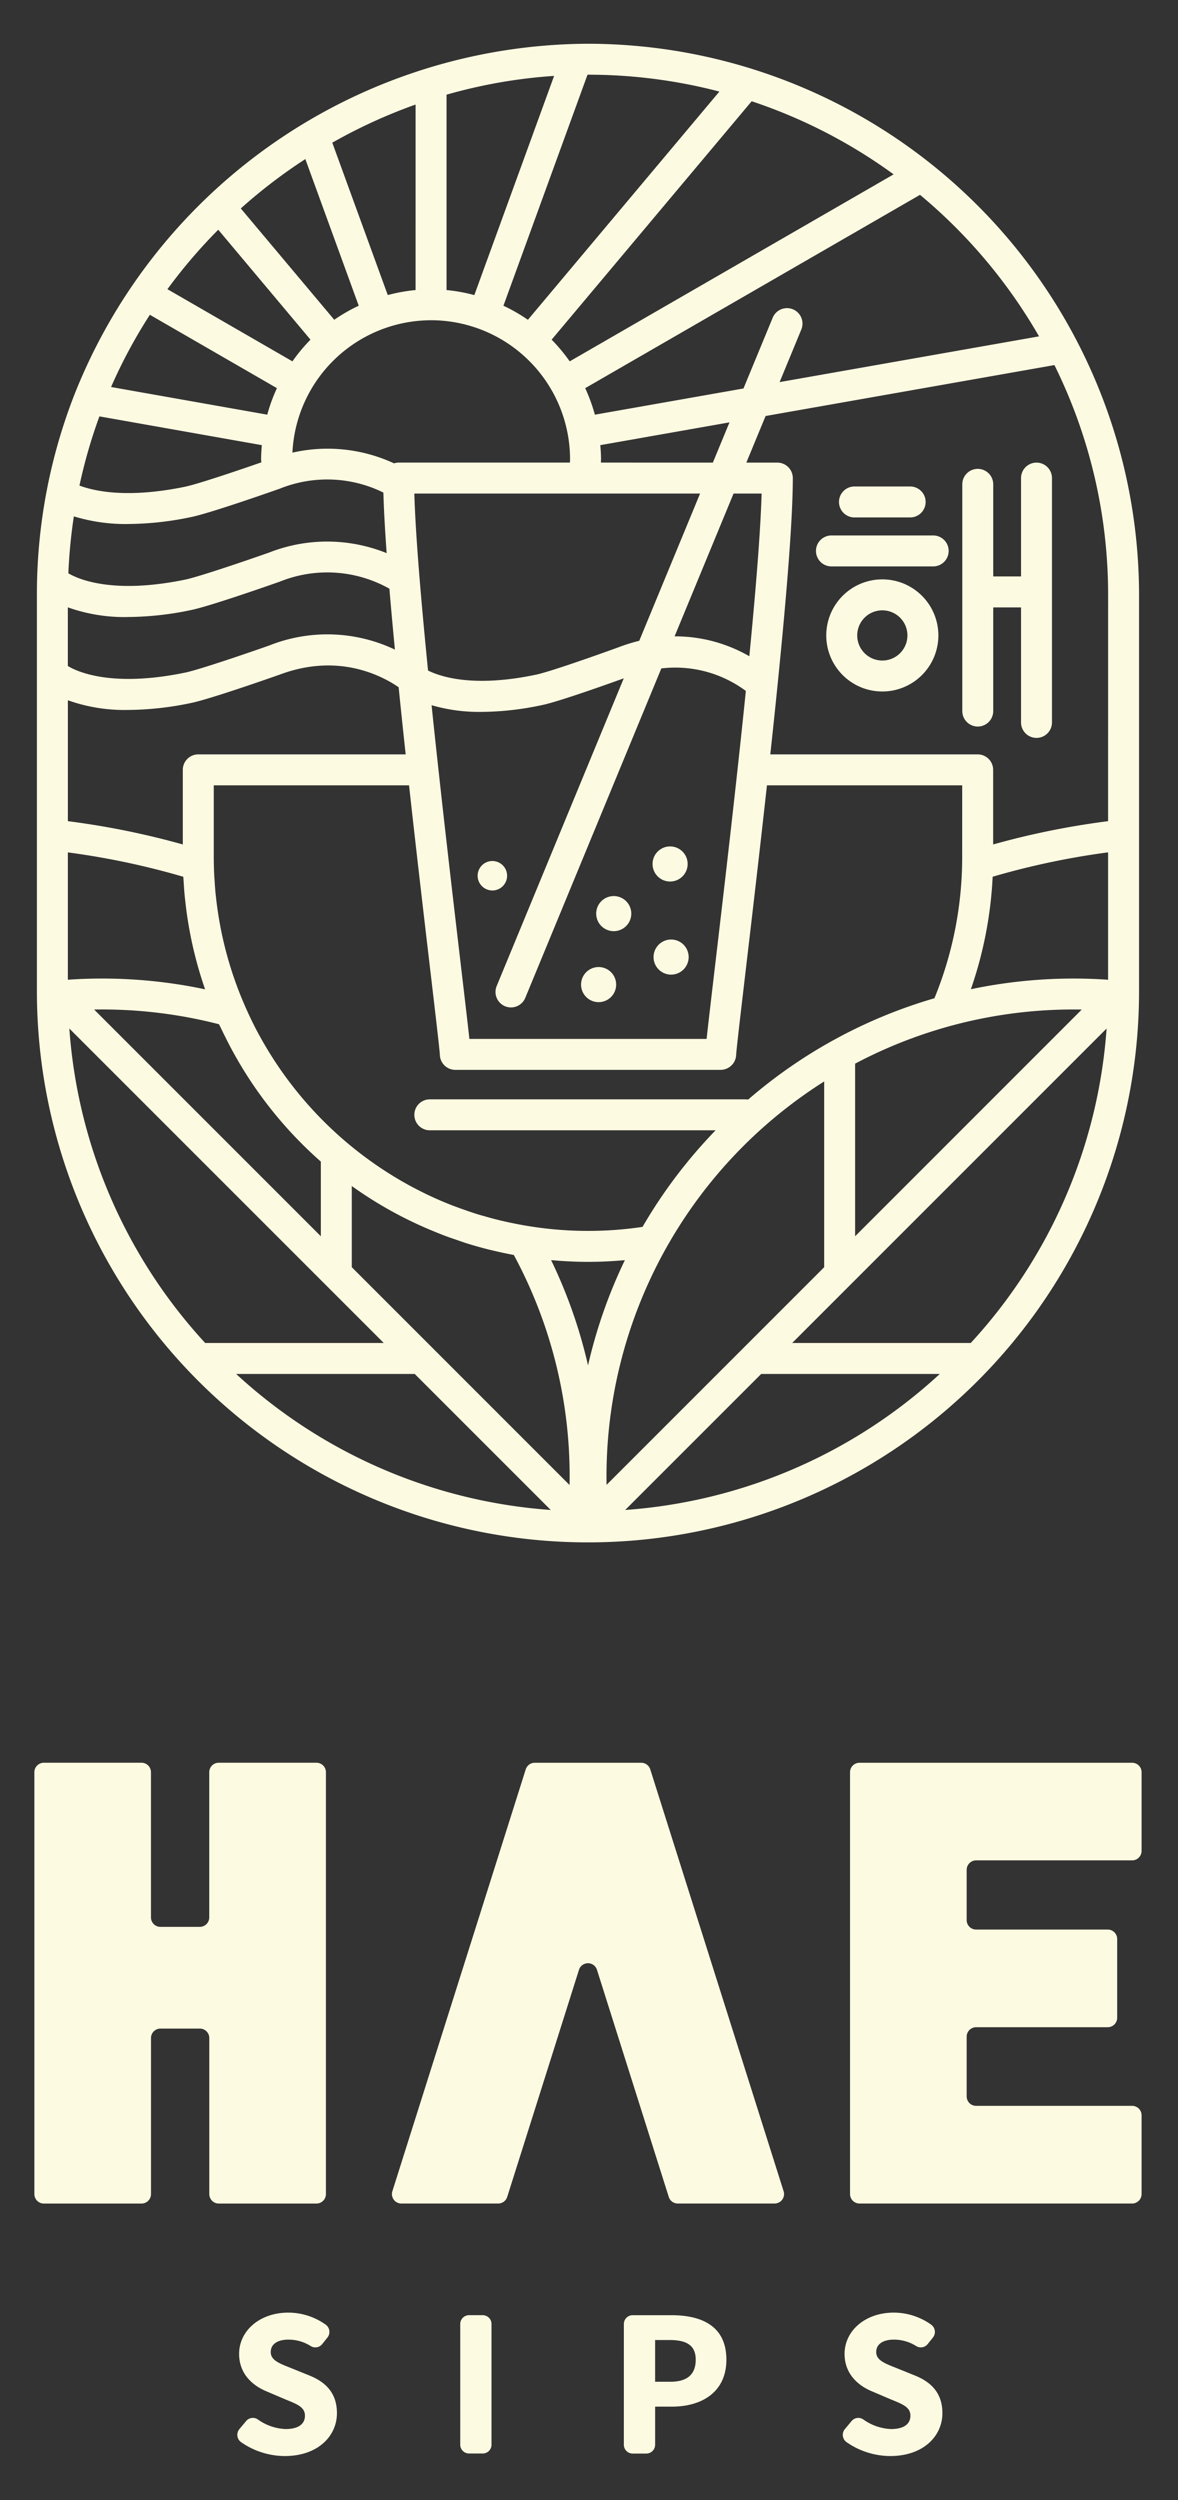
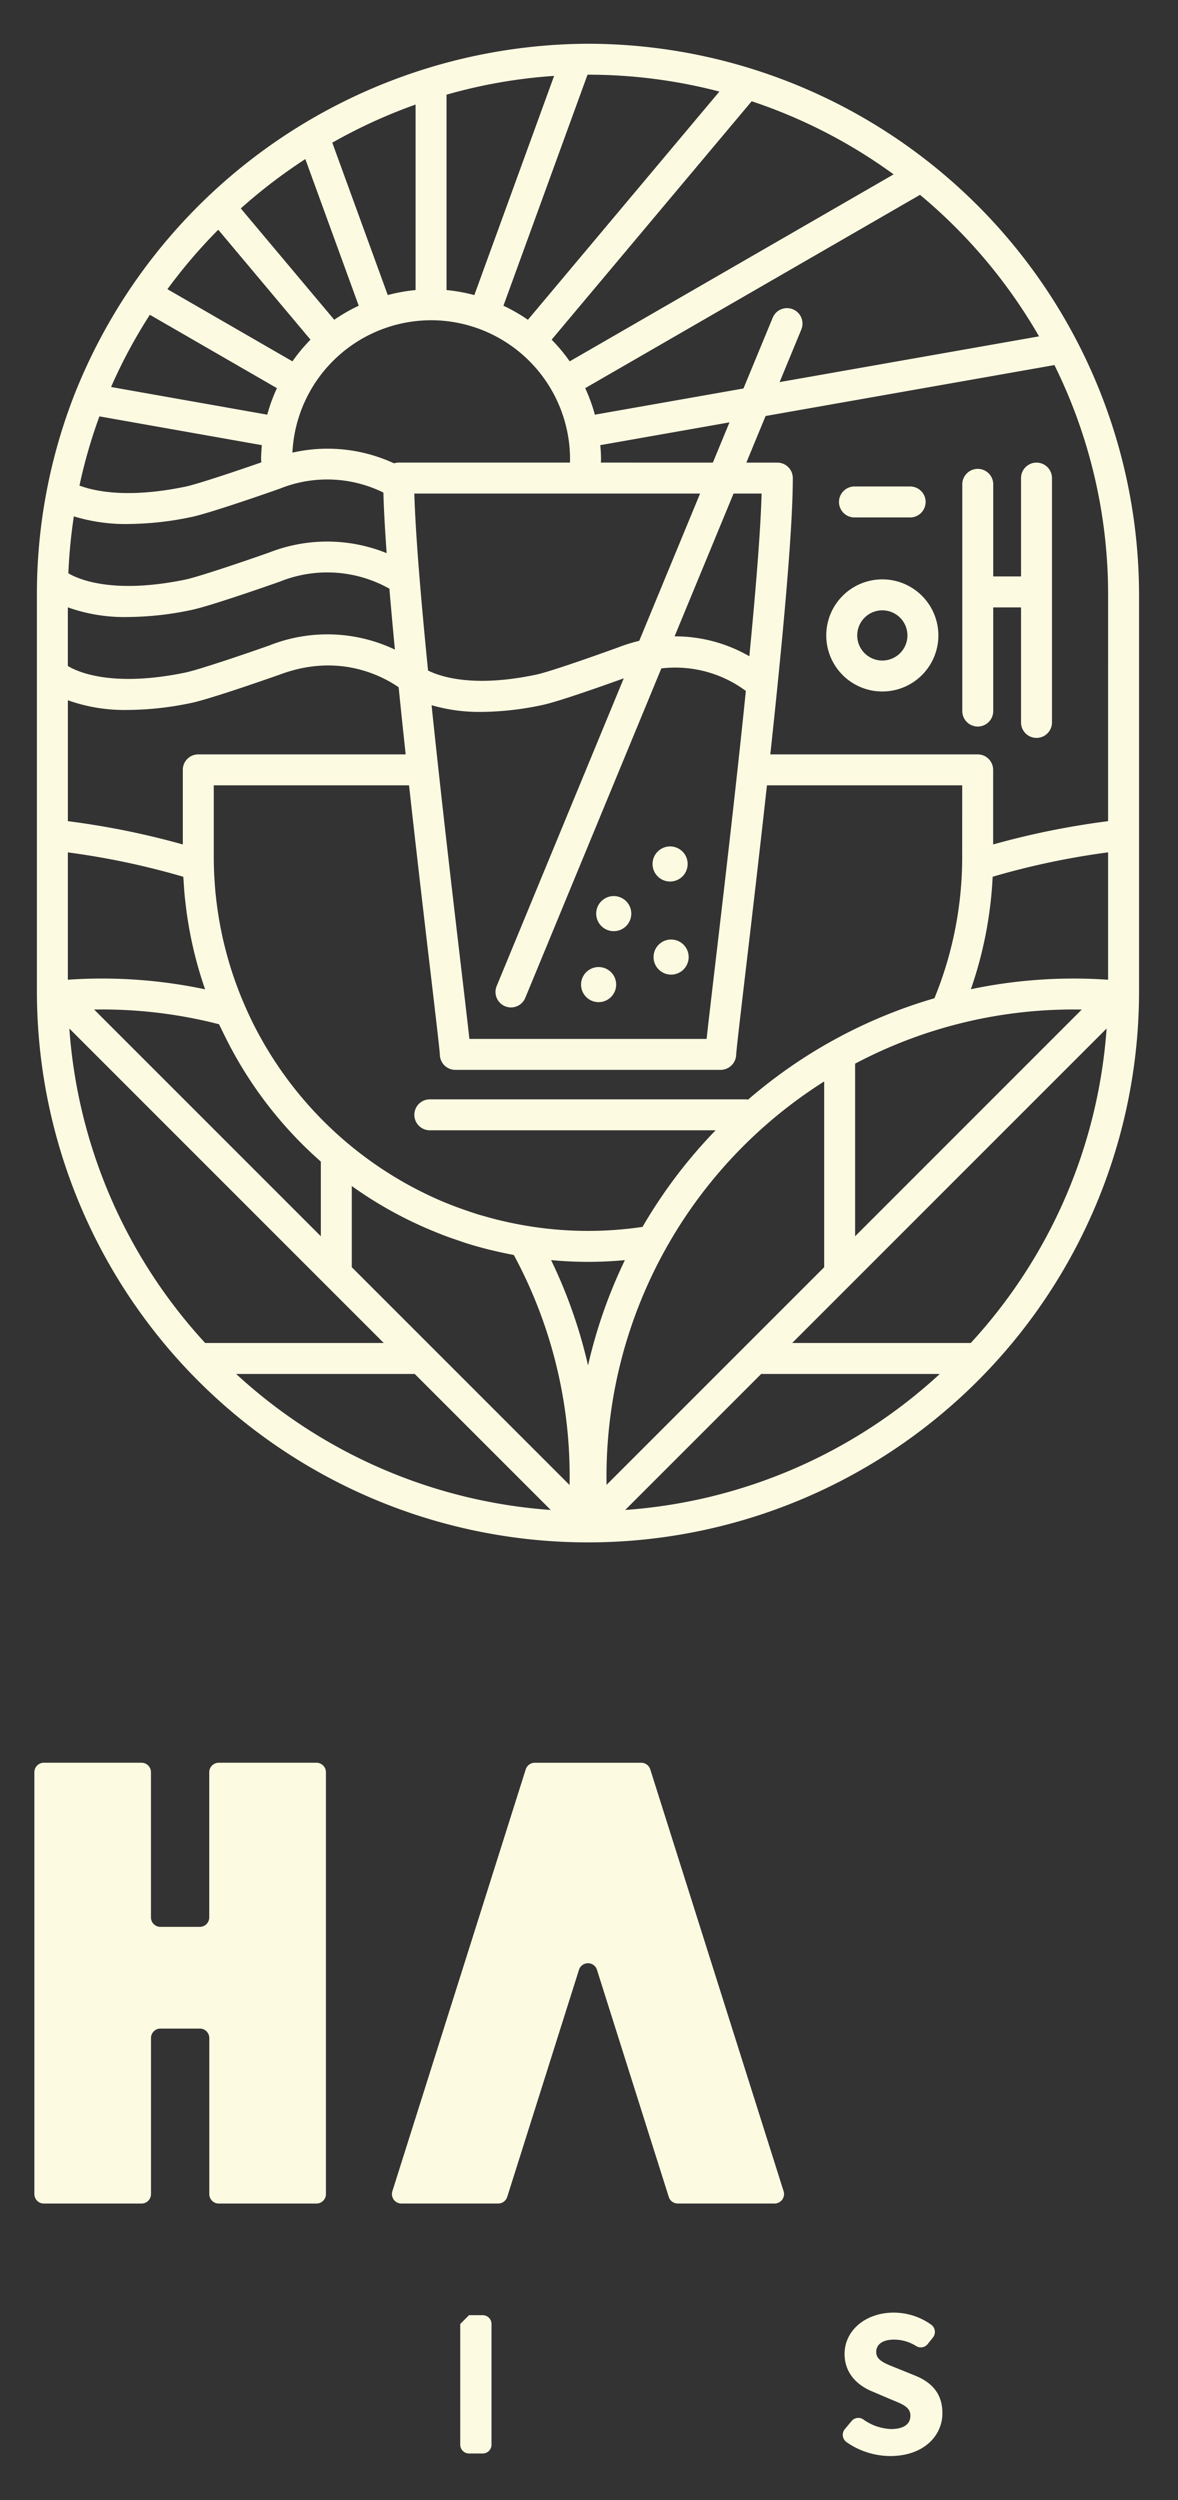
<svg xmlns="http://www.w3.org/2000/svg" width="377" height="800" viewBox="0 0 377 800">
  <rect x="0" y="0" width="377" height="800" fill="#333333" stroke="none" />
  <defs>
    <clipPath id="clip-path">
      <rect id="Rectangle_1" data-name="Rectangle 1" width="354.347" height="771.936" fill="none" />
    </clipPath>
    <clipPath id="clip-HAE_Sips_-_light_logo">
      <rect width="377" height="800" />
    </clipPath>
  </defs>
  <g id="HAE_Sips_-_light_logo" data-name="HAE Sips - light logo" clip-path="url(#clip-HAE_Sips_-_light_logo)">
    <g id="Group_2" data-name="Group 2" transform="translate(11 14)">
      <g id="Group_1" data-name="Group 1" clip-path="url(#clip-path)">
        <path id="Path_1" data-name="Path 1" d="M176.925,0a177.542,177.542,0,0,0-164.5,112.638A175.614,175.614,0,0,0,.562,176.36V303.2a176.362,176.362,0,1,0,352.724,0V176.36A176.562,176.562,0,0,0,176.925,0M299.432,415.754H242.274l18.639-18.639.1-.1,81.89-81.892a165.823,165.823,0,0,1-43.475,100.63M20.571,119.24l51.975,9.207c-.124,1.5-.23,3-.23,4.525a5.035,5.035,0,0,0,.1.975c-7.138,2.485-20.389,6.975-24.453,7.809-17.807,3.664-28.4,1.623-33.784-.368a164.972,164.972,0,0,1,6.386-22.147M36.711,86.731l40.666,23.478a53.934,53.934,0,0,0-3.094,8.486l-49.989-8.853A163.829,163.829,0,0,1,36.711,86.731M86.469,36.9l17.088,46.929a54.287,54.287,0,0,0-7.834,4.5L65.81,52.7A169.3,169.3,0,0,1,86.469,36.9m90.456-27a166.1,166.1,0,0,1,42.055,5.4L157.7,88.335a54.287,54.287,0,0,0-7.834-4.5L176.772,9.911h.156M274.734,41.8,171.08,101.632a54.942,54.942,0,0,0-5.788-6.94L229.309,18.4a166.053,166.053,0,0,1,45.421,23.389m31.706,224.762a246.718,246.718,0,0,1,36.943-7.8v40.765a159.968,159.968,0,0,0-43.912,3.032,128.615,128.615,0,0,0,6.969-36m-123.563,194.6a149.532,149.532,0,0,1,69.643-129.084v59.441Zm-81.541-69.643V365.527a128.654,128.654,0,0,0,24.892,13.938c.258.11.52.215.778.323,1.656.687,3.321,1.359,5.006,1.978.915.339,1.848.642,2.773.962,1.169.4,2.326.823,3.51,1.19,2.285.715,4.6,1.357,6.94,1.946.313.078.632.144.946.219q3.248.793,6.56,1.418c.156.029.308.071.463.1a148.921,148.921,0,0,1,17.828,73.6ZM29.722,183.441a100.775,100.775,0,0,0,20.24-2.241c6.1-1.256,26.006-8.254,28.345-9.08a40.57,40.57,0,0,1,35.067,2.262c.515,6.152,1.112,12.705,1.763,19.491a50.327,50.327,0,0,0-40.222-1.314c-5.935,2.095-22.349,7.739-26.955,8.684-23.922,4.923-34.926-.539-37.5-2.128V180.347a53.917,53.917,0,0,0,19.251,3.1M150.39,308a4.951,4.951,0,0,0,6.468-2.688L200.4,199.892a37.879,37.879,0,0,1,27.049,7.206c-3.176,31.162-7.17,65.114-9.92,88.518-1.314,11.168-2.166,18.49-2.642,22.84H138.97c-.472-4.353-1.331-11.681-2.645-22.861-2.618-22.263-6.353-54.069-9.454-83.932a54.561,54.561,0,0,0,15.946,2.144,94.969,94.969,0,0,0,19.68-2.246c5.182-1.1,20.54-6.569,25.881-8.5l-40.672,98.464A4.954,4.954,0,0,0,150.393,308M29.717,213.183a100.783,100.783,0,0,0,20.242-2.241c6.1-1.256,26.006-8.254,28.345-9.08,18.616-6.972,32.506.26,38.026,4.054.713,7.06,1.473,14.27,2.251,21.482H52.21a4.954,4.954,0,0,0-4.954,4.952v23.874a256.733,256.733,0,0,0-36.788-7.451V210.08a53.915,53.915,0,0,0,19.25,3.1m17.695,53.369c0,.056.009.113.012.17.019.357.058.709.078,1.065.107,1.844.237,3.683.42,5.512.025.232.061.459.085.69.206,1.953.449,3.9.744,5.837.01.066.025.131.035.2a128.2,128.2,0,0,0,5.6,22.556,159.255,159.255,0,0,0-43.922-3.069V258.762a246.7,246.7,0,0,1,36.944,7.8M58.855,313.77c.237.521.511,1.011.754,1.533.44.931.9,1.851,1.36,2.771a129.617,129.617,0,0,0,30.46,39.633V381.6L18.876,309.049a150.015,150.015,0,0,1,39.979,4.712M176.943,422.934a158.443,158.443,0,0,0-11.819-33.7c3.889.352,7.819.56,11.8.56,3.94,0,7.886-.2,11.809-.552a158.668,158.668,0,0,0-11.79,33.687m85.471-96.559a149.165,149.165,0,0,1,72.538-17.312L262.414,381.6Zm34.268-66.244a119.093,119.093,0,0,1-8.881,45.314,158.934,158.934,0,0,0-59.627,32.431,4.949,4.949,0,0,0-.806-.081H126.449a4.952,4.952,0,1,0,0,9.9h91.322A159.627,159.627,0,0,0,194.383,378.6a118.663,118.663,0,0,1-37.572-.433c-2.138-.361-4.256-.79-6.353-1.26-.508-.115-1.011-.231-1.522-.352-1.717-.41-3.414-.866-5.1-1.351-.677-.193-1.361-.371-2.033-.578-1.386-.422-2.743-.9-4.112-1.369-2.4-.834-4.772-1.718-7.1-2.7-.1-.042-.2-.079-.3-.121A120.5,120.5,0,0,1,72.238,318.2c-.335-.6-.674-1.208-1-1.821q-.91-1.7-1.76-3.432c-.539-1.1-1.054-2.2-1.561-3.321a118.713,118.713,0,0,1-10.076-36.816c-.019-.176-.048-.349-.065-.526-.173-1.707-.289-3.427-.393-5.153-.019-.312-.052-.619-.068-.931q-.152-3.032-.154-6.09V237.3h62.5c2.417,21.935,4.919,43.215,6.826,59.443,1.6,13.58,2.976,25.306,3.032,26.775a4.952,4.952,0,0,0,4.951,4.835H219.4a5,5,0,0,0,4.951-4.828c.052-1.477,1.429-13.195,3.023-26.762,1.909-16.231,4.409-37.519,6.826-59.463h62.49ZM228.562,196a47.586,47.586,0,0,0-23.922-6.371l18.874-45.691h8.98c-.357,12.331-1.894,31.152-3.933,52.063m-35.228-4.942a55.27,55.27,0,0,0-6.8,2.128c-5.748,2.093-21.641,7.731-26.095,8.676-19.963,4.237-30.6.744-34.7-1.291-2.264-22.735-4.006-43.423-4.39-56.634H212.8Zm-12.272-57.029c0-.357.038-.707.038-1.065,0-1.526-.105-3.032-.23-4.52l41.345-7.291-5.323,12.878Zm-40.506-53.6a53.88,53.88,0,0,0-8.9-1.61V16.3a164.656,164.656,0,0,1,34.429-6.012Zm-18.808-1.61a54.039,54.039,0,0,0-8.9,1.6L95.094,31.656a168.186,168.186,0,0,1,26.655-12.2Zm4.954,9.654a44.534,44.534,0,0,1,44.487,44.487c0,.358-.03.709-.039,1.065H116.323a4.9,4.9,0,0,0-1.47.247,50.553,50.553,0,0,0-32.519-3.426,44.5,44.5,0,0,1,44.373-42.369m-96.9,65.2a100.341,100.341,0,0,0,20.156-2.229c6.1-1.256,26.006-8.254,28.345-9.08a40.63,40.63,0,0,1,33.14,1.25c.144,5.361.51,11.936,1.047,19.388a50.789,50.789,0,0,0-37.572-.206c-5.935,2.095-22.349,7.739-26.955,8.687-23.5,4.834-34.522-.348-37.34-2.037a166.924,166.924,0,0,1,1.756-18.216A56.852,56.852,0,0,0,29.8,153.688m81.773,262.066H54.416a165.823,165.823,0,0,1-43.475-100.63Zm9.906,9.906,43.528,43.528A165.825,165.825,0,0,1,64.319,425.66Zm110.881,0h57.161a165.812,165.812,0,0,1-100.689,43.527ZM343.38,248.773a256.562,256.562,0,0,0-36.787,7.451V232.35a4.954,4.954,0,0,0-4.954-4.952H235.277c3.843-35.661,7.2-71.322,7.2-88.409a4.952,4.952,0,0,0-4.952-4.952h-9.92l6.161-14.914,92.438-16.3a165.4,165.4,0,0,1,17.181,73.537Zm-22.1-155.139-83.028,14.64L245.2,91.445a4.953,4.953,0,1,0-9.157-3.78l-9.355,22.647L179.129,118.7a53.971,53.971,0,0,0-3.094-8.489L283.187,48.346a167.621,167.621,0,0,1,38.089,45.288M58.6,59.512l29.519,35.18a54.938,54.938,0,0,0-5.785,6.94l-40-23.091A167.017,167.017,0,0,1,58.6,59.512" transform="translate(0.249)" fill="#fdfae2" />
        <path id="Path_2" data-name="Path 2" d="M142.646,189.137a5.615,5.615,0,1,0-5.616-5.616,5.615,5.615,0,0,0,5.616,5.616" transform="translate(60.809 78.948)" fill="#fdfae2" />
        <path id="Path_3" data-name="Path 3" d="M126.8,215.872a5.615,5.615,0,1,0-5.616-5.616,5.615,5.615,0,0,0,5.616,5.616" transform="translate(53.778 90.812)" fill="#fdfae2" />
        <path id="Path_4" data-name="Path 4" d="M130.153,200.141a5.615,5.615,0,1,0-5.615-5.615,5.615,5.615,0,0,0,5.615,5.615" transform="translate(55.265 83.831)" fill="#fdfae2" />
        <path id="Path_5" data-name="Path 5" d="M142.869,198.541a5.616,5.616,0,1,0,5.616,5.616,5.616,5.616,0,0,0-5.616-5.616" transform="translate(60.908 88.105)" fill="#fdfae2" />
-         <path id="Path_6" data-name="Path 6" d="M108.239,186.121a4.713,4.713,0,1,0,0,.013" transform="translate(43.049 80.109)" fill="#fdfae2" />
        <path id="Path_7" data-name="Path 7" d="M193.475,118.716a17.939,17.939,0,1,0,17.939,17.939,17.939,17.939,0,0,0-17.939-17.939m0,25.973a8.033,8.033,0,1,1,8.035-8.034,8.033,8.033,0,0,1-8.035,8.034" transform="translate(77.896 52.682)" fill="#fdfae2" />
-         <path id="Path_8" data-name="Path 8" d="M210.952,108.984H178.109a4.952,4.952,0,0,0,0,9.9h32.843a4.952,4.952,0,0,0,0-9.9" transform="translate(76.84 48.363)" fill="#fdfae2" />
        <path id="Path_9" data-name="Path 9" d="M229.442,92.839a4.952,4.952,0,0,0-4.952,4.952v31.474h-8.9V99.652a4.952,4.952,0,0,0-9.9,0V172.2a4.952,4.952,0,1,0,9.9,0V139.174h8.9v36.944a4.952,4.952,0,0,0,9.9,0V97.791a4.952,4.952,0,0,0-4.952-4.952" transform="translate(91.277 41.198)" fill="#fdfae2" />
        <path id="Path_10" data-name="Path 10" d="M183.407,108.031H200.95a4.952,4.952,0,1,0,0-9.9H183.407a4.952,4.952,0,1,0,0,9.9" transform="translate(79.191 43.545)" fill="#fdfae2" />
        <path id="Path_11" data-name="Path 11" d="M122.078,383.121,79.4,518.113a3.023,3.023,0,0,0,2.888,3.934h30.976a3.032,3.032,0,0,0,2.888-2.112l22.964-72.669a3.023,3.023,0,0,1,5.765,0l22.973,72.666a3.023,3.023,0,0,0,2.888,2.112h30.976a3.023,3.023,0,0,0,2.888-3.934L161.932,383.118a3.032,3.032,0,0,0-2.888-2.112H124.972a3.023,3.023,0,0,0-2.888,2.112" transform="translate(35.173 169.075)" fill="#fdfae2" />
        <path id="Path_12" data-name="Path 12" d="M52.951,433.52H40.343a3.032,3.032,0,0,1-3.032-3.023V384.032A3.023,3.023,0,0,0,34.288,381H3.023A3.032,3.032,0,0,0,0,384.032V519.024a3.032,3.032,0,0,0,3.023,3.032H34.3a3.023,3.023,0,0,0,3.023-3.032V469.091a3.032,3.032,0,0,1,3.032-3.023H52.959a3.023,3.023,0,0,1,3.023,3.023v49.933a3.032,3.032,0,0,0,3.032,3.032h31.26a3.032,3.032,0,0,0,3.032-3.032V384.032A3.032,3.032,0,0,0,90.274,381H59a3.032,3.032,0,0,0-3.032,3.032v46.462a3.023,3.023,0,0,1-3.023,3.023" transform="translate(0 169.073)" fill="#fdfae2" />
-         <path id="Path_13" data-name="Path 13" d="M218.132,487.778V468.657a3.032,3.032,0,0,1,3.023-3.032h42.117A3.023,3.023,0,0,0,266.3,462.6V437.408a3.032,3.032,0,0,0-3.023-3.032H221.155a3.023,3.023,0,0,1-3.023-3.023V415.269a3.032,3.032,0,0,1,3.023-3.032h49.924a3.032,3.032,0,0,0,3.032-3.023V384.029a3.023,3.023,0,0,0-3.032-3.023H183.838a3.023,3.023,0,0,0-3.032,3.023V519.021a3.032,3.032,0,0,0,3.032,3.023h87.251a3.032,3.032,0,0,0,3.023-3.023v-25.2a3.032,3.032,0,0,0-3.023-3.032H221.155a3.023,3.023,0,0,1-3.023-3.023" transform="translate(80.235 169.076)" fill="#fdfae2" />
-         <path id="Path_14" data-name="Path 14" d="M45.631,540.176l2.183-2.607a2.8,2.8,0,0,1,3.718-.52,16.447,16.447,0,0,0,8.876,3.088c4.178,0,6.224-1.644,6.224-4.272,0-2.789-2.518-3.682-6.384-5.273l-5.753-2.454c-4.588-1.865-8.933-5.631-8.933-12.068,0-7.336,6.552-13.195,15.766-13.195a20.676,20.676,0,0,1,11.931,3.845,2.863,2.863,0,0,1,.586,4.109l-1.7,2.127a2.8,2.8,0,0,1-3.637.641,13.305,13.305,0,0,0-7.178-2.079c-3.451,0-5.645,1.437-5.645,3.969,0,2.716,2.9,3.7,6.76,5.239l5.641,2.285c5.405,2.186,8.782,5.787,8.782,12.044,0,7.352-6.13,13.716-16.681,13.716a24.6,24.6,0,0,1-13.945-4.412,2.87,2.87,0,0,1-.608-4.187" transform="translate(19.962 223.156)" fill="#fdfae2" />
-         <path id="Path_15" data-name="Path 15" d="M97.222,503.442h4.367a2.82,2.82,0,0,1,2.82,2.82v38.631a2.818,2.818,0,0,1-2.82,2.813H97.222a2.818,2.818,0,0,1-2.82-2.82V506.262a2.82,2.82,0,0,1,2.82-2.82" transform="translate(41.892 223.408)" fill="#fdfae2" />
-         <path id="Path_16" data-name="Path 16" d="M130.673,506.267a2.821,2.821,0,0,1,2.823-2.82h12.386c9.742,0,17.6,3.484,17.6,14.24,0,10.405-7.941,15.015-17.325,15.015h-5.479v12.2a2.821,2.821,0,0,1-2.821,2.82H133.49a2.821,2.821,0,0,1-2.823-2.82Zm14.892,18.48c5.5,0,8.105-2.454,8.105-7.061,0-4.632-2.963-6.295-8.374-6.295h-4.62v13.356Z" transform="translate(57.985 223.41)" fill="#fdfae2" />
+         <path id="Path_15" data-name="Path 15" d="M97.222,503.442h4.367a2.82,2.82,0,0,1,2.82,2.82v38.631a2.818,2.818,0,0,1-2.82,2.813H97.222a2.818,2.818,0,0,1-2.82-2.82V506.262" transform="translate(41.892 223.408)" fill="#fdfae2" />
        <path id="Path_17" data-name="Path 17" d="M179.843,540.176l2.183-2.607a2.8,2.8,0,0,1,3.718-.52,16.448,16.448,0,0,0,8.876,3.088c4.178,0,6.224-1.644,6.224-4.272,0-2.789-2.518-3.682-6.384-5.273l-5.753-2.454c-4.588-1.865-8.933-5.631-8.933-12.068,0-7.336,6.552-13.195,15.766-13.195a20.676,20.676,0,0,1,11.931,3.845,2.863,2.863,0,0,1,.586,4.109l-1.7,2.127a2.8,2.8,0,0,1-3.637.641,13.305,13.305,0,0,0-7.178-2.079c-3.451,0-5.645,1.437-5.645,3.969,0,2.716,2.9,3.7,6.76,5.239l5.641,2.285c5.405,2.186,8.782,5.787,8.782,12.044,0,7.352-6.13,13.716-16.681,13.716a24.6,24.6,0,0,1-13.945-4.412,2.87,2.87,0,0,1-.608-4.187" transform="translate(79.52 223.156)" fill="#fdfae2" />
      </g>
    </g>
  </g>
</svg>